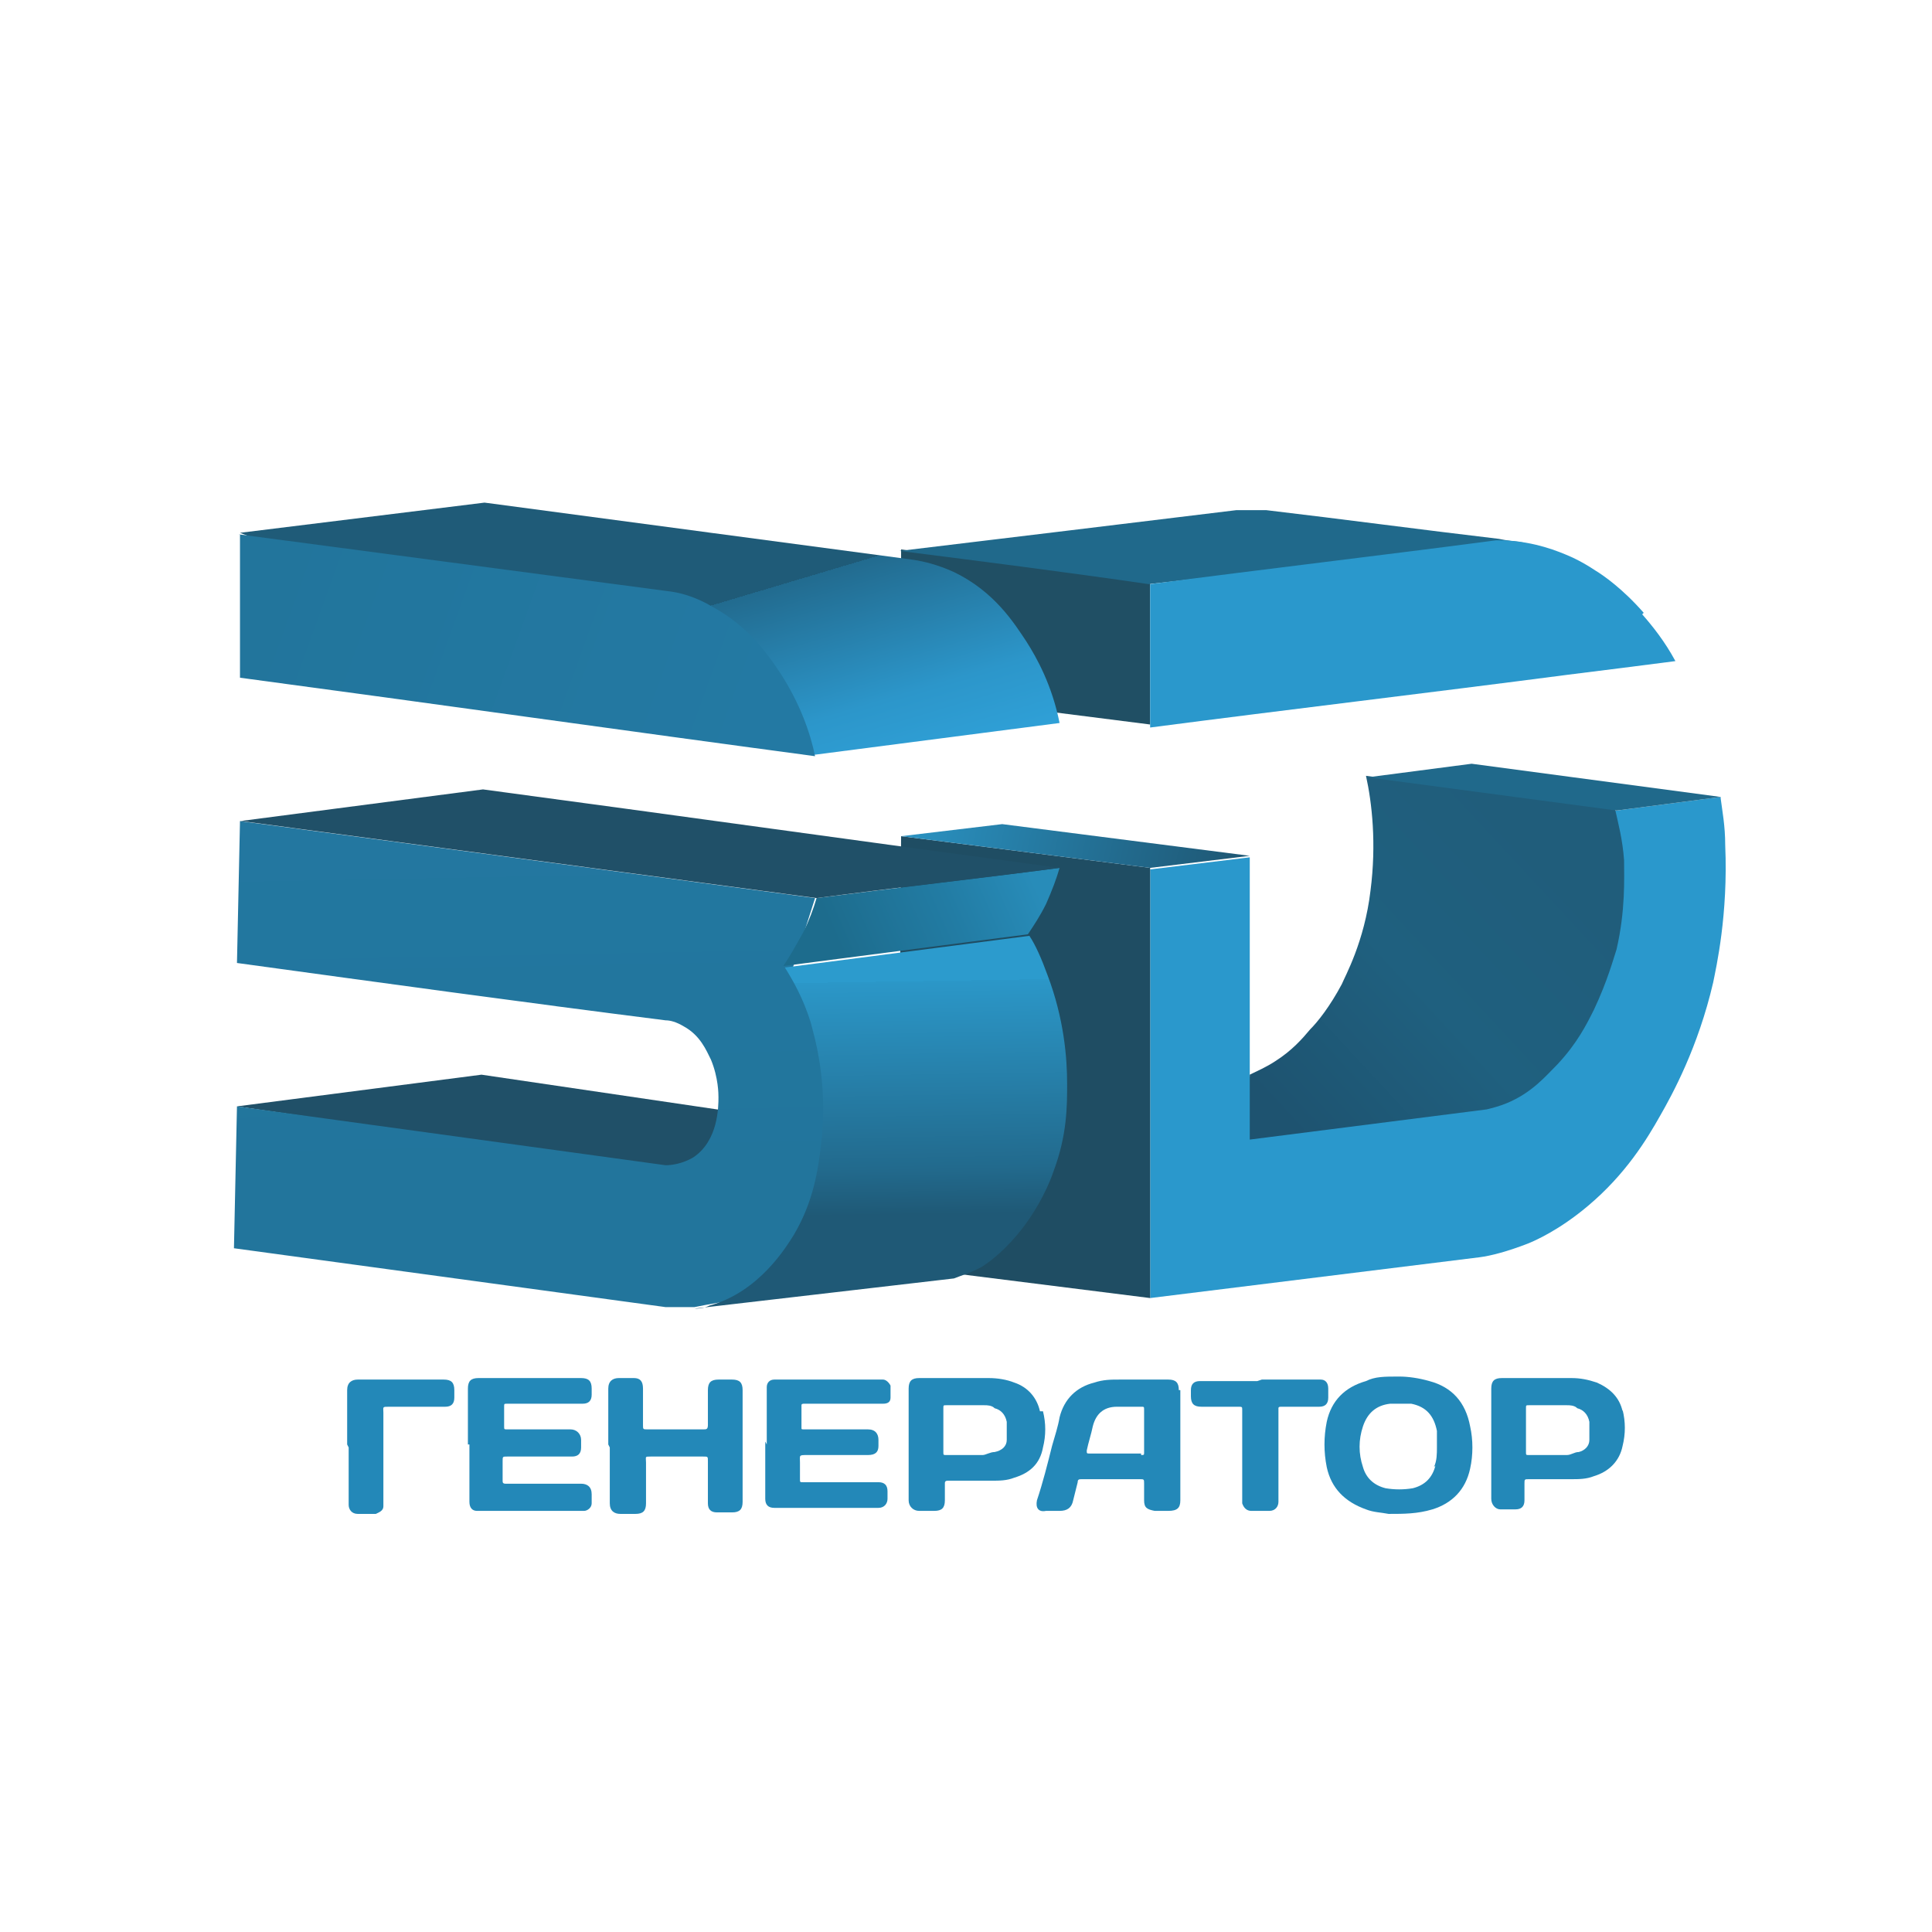
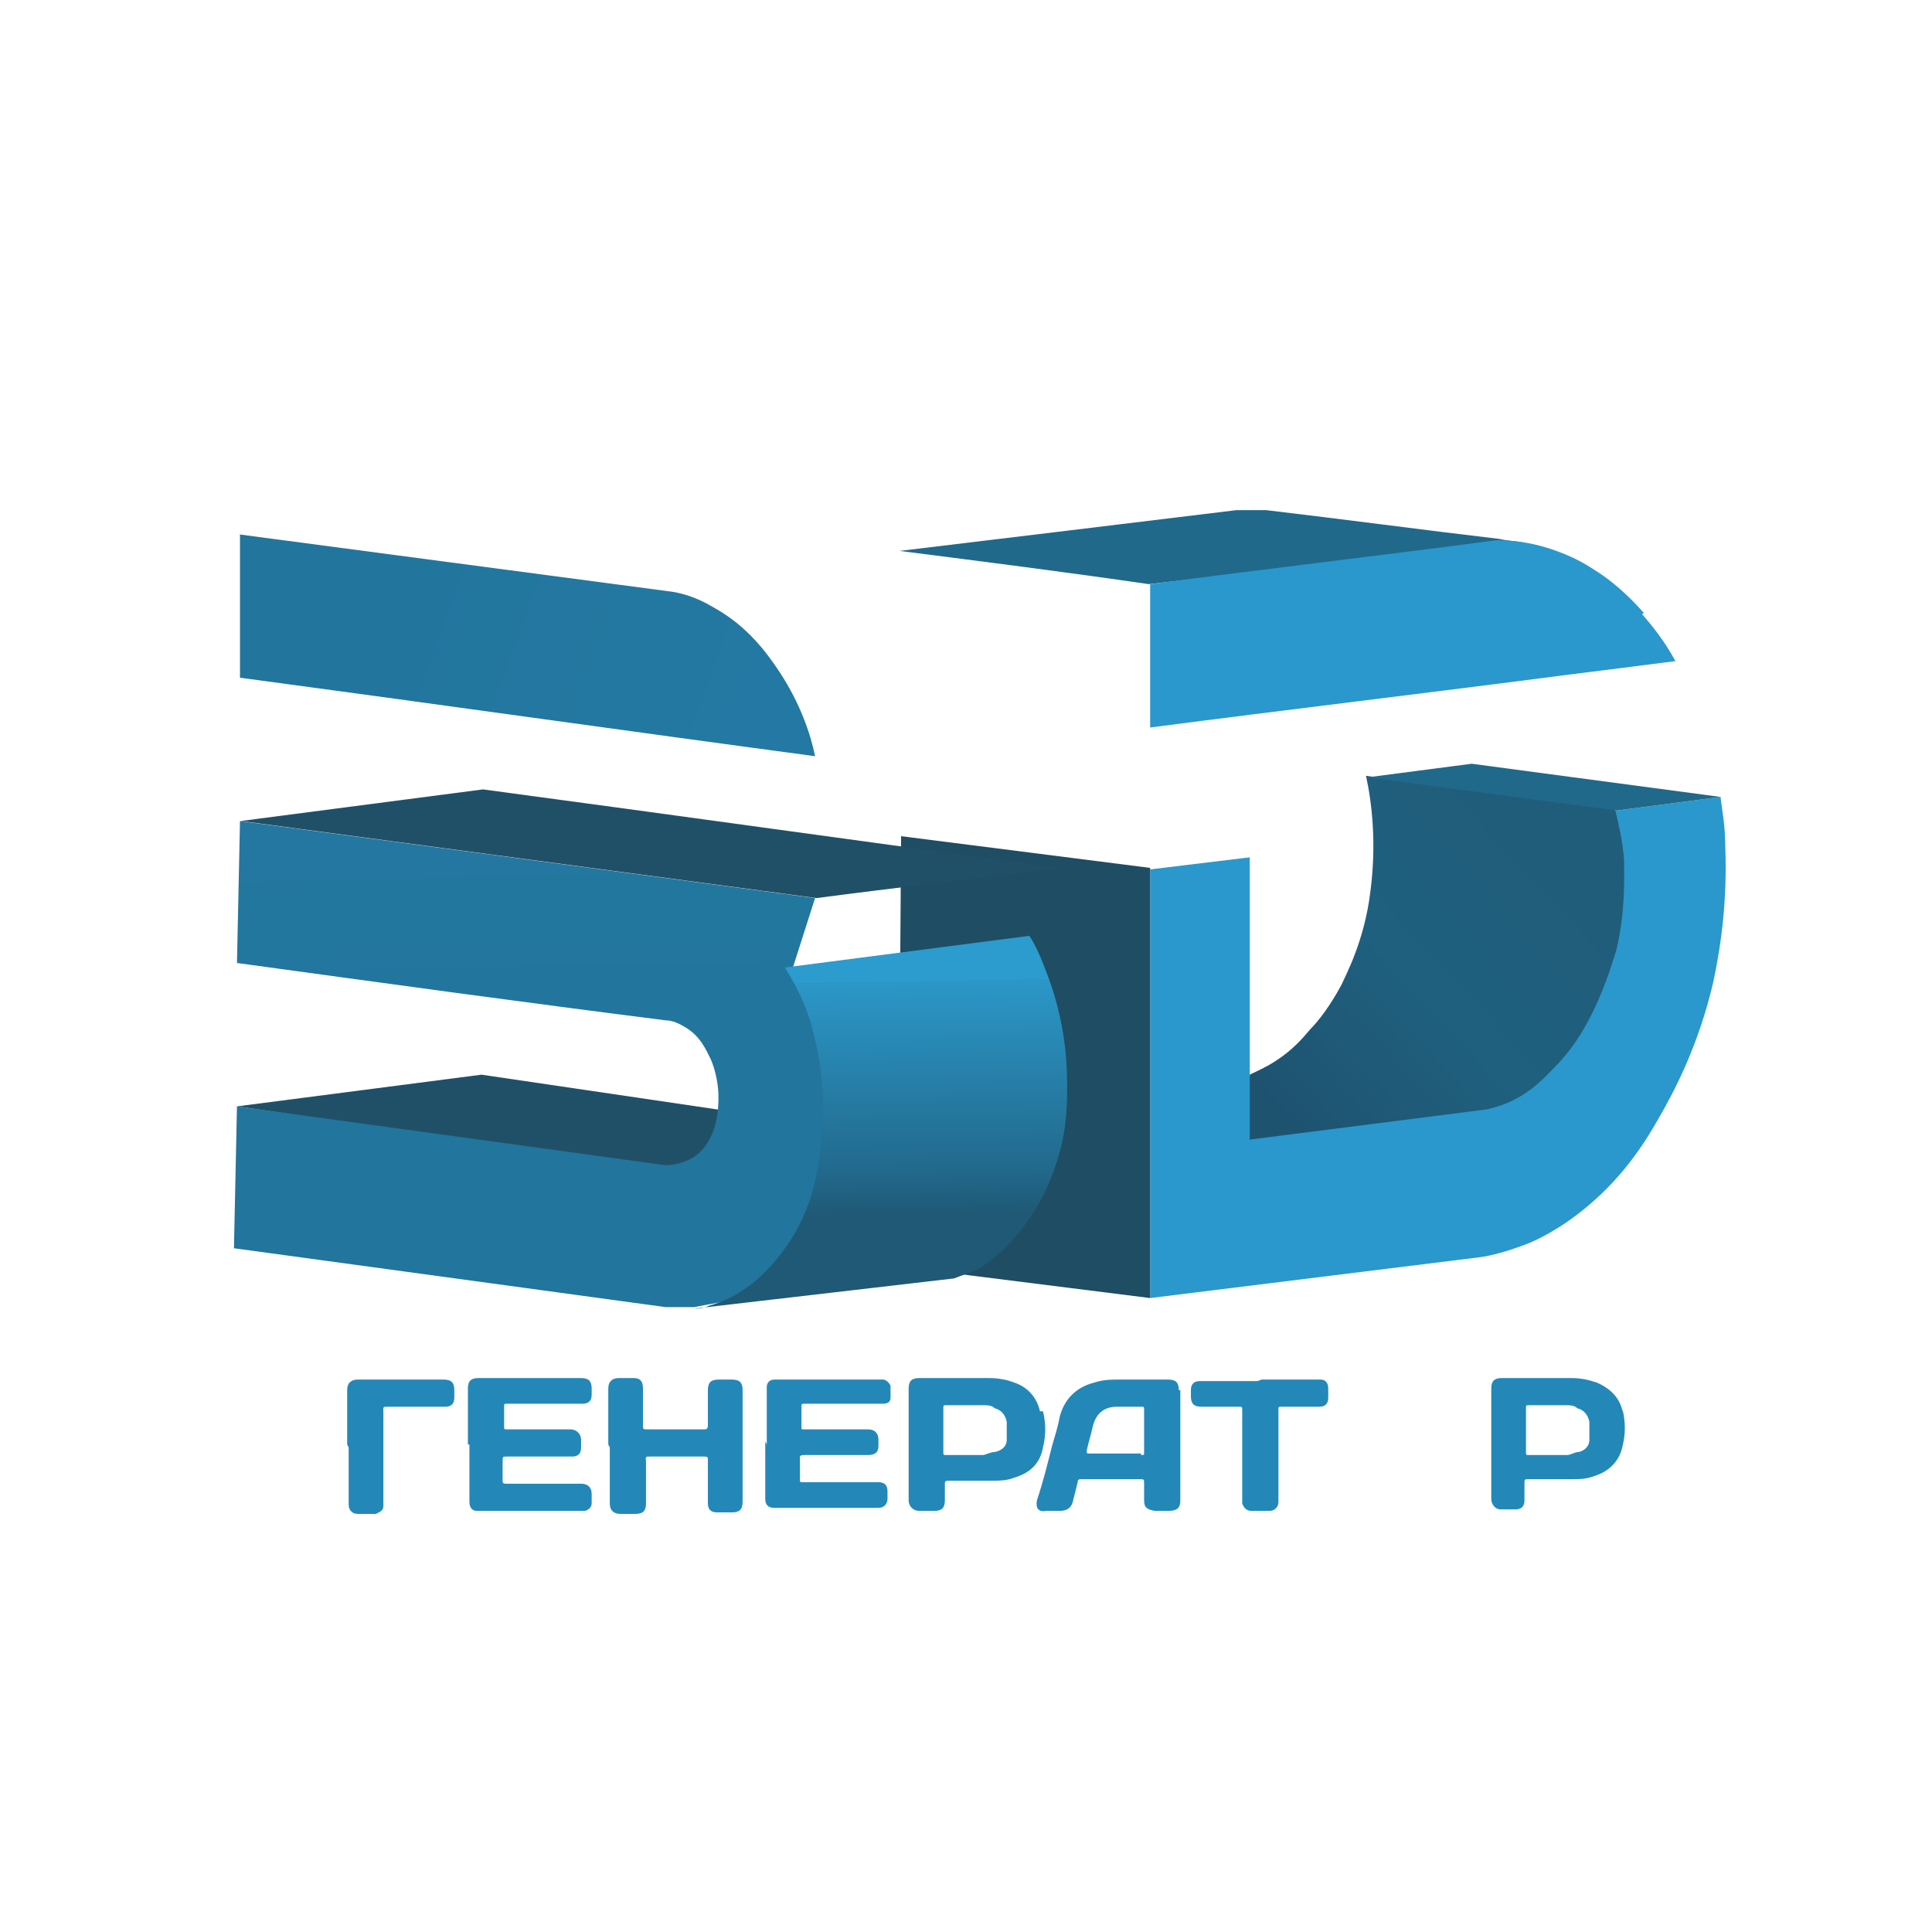
<svg xmlns="http://www.w3.org/2000/svg" xmlns:xlink="http://www.w3.org/1999/xlink" id="Layer_1" version="1.1" viewBox="0 0 128 128">
  <defs>
    <style> .st0 { fill: url(#_Безымянный_градиент_5); } .st1 { fill: url(#_Безымянный_градиент_14); } .st2 { fill: url(#_Безымянный_градиент_24); } .st3 { fill: url(#_Безымянный_градиент_18); } .st4 { fill: #1f4d63; } .st5 { fill: url(#_Безымянный_градиент_10); } .st6 { fill: #205068; } .st7 { fill: url(#_Безымянный_градиент_25); } .st8 { fill: #204f64; } .st9 { fill: #20698b; } .st10 { fill: url(#_Безымянный_градиент_51); } .st11 { fill: #2388b8; } .st12 { fill: #2a98cc; } </style>
    <linearGradient id="_Безымянный_градиент_5" data-name="Безымянный градиент 5" x1="35.9" y1="78.9" x2="35.1" y2="37.2" gradientUnits="userSpaceOnUse">
      <stop offset="0" stop-color="#22759c" />
      <stop offset="1" stop-color="#2379a3" />
    </linearGradient>
    <linearGradient id="_Безымянный_градиент_14" data-name="Безымянный градиент 14" x1="52.2" y1="64.6" x2="69.9" y2="56.8" gradientUnits="userSpaceOnUse">
      <stop offset=".2" stop-color="#1d6c8d" />
      <stop offset=".6" stop-color="#227ca4" />
      <stop offset=".9" stop-color="#288cb9" />
    </linearGradient>
    <linearGradient id="_Безымянный_градиент_10" data-name="Безымянный градиент 10" x1="37.7" y1="23.5" x2="51" y2="68.1" gradientUnits="userSpaceOnUse">
      <stop offset=".4" stop-color="#1f5b78" />
      <stop offset=".4" stop-color="#226b8f" />
      <stop offset=".6" stop-color="#2c96ca" />
      <stop offset=".7" stop-color="#2fa0d7" />
    </linearGradient>
    <linearGradient id="_Безымянный_градиент_18" data-name="Безымянный градиент 18" x1="58.3" y1="80.5" x2="57.8" y2="49.6" gradientUnits="userSpaceOnUse">
      <stop offset="0" stop-color="#1f5976" />
      <stop offset=".1" stop-color="#226a8d" />
      <stop offset=".5" stop-color="#2b97c8" />
      <stop offset=".5" stop-color="#2c9bcd" />
    </linearGradient>
    <linearGradient id="_Безымянный_градиент_51" data-name="Безымянный градиент 5" x1="17.8" y1="37.4" x2="50.1" y2="49.1" xlink:href="#_Безымянный_градиент_5" />
    <linearGradient id="_Безымянный_градиент_24" data-name="Безымянный градиент 24" x1="102.3" y1="56.1" x2="84.1" y2="73" gradientUnits="userSpaceOnUse">
      <stop offset="0" stop-color="#205d7b" />
      <stop offset=".5" stop-color="#1f607f" />
      <stop offset="1" stop-color="#1e5370" />
    </linearGradient>
    <linearGradient id="_Безымянный_градиент_25" data-name="Безымянный градиент 25" x1="81.2" y1="58.3" x2="58.6" y2="53.2" gradientUnits="userSpaceOnUse">
      <stop offset="0" stop-color="#1f5976" />
      <stop offset=".3" stop-color="#226a8d" />
      <stop offset="1" stop-color="#2b97c8" />
      <stop offset="1" stop-color="#2c9bcd" />
    </linearGradient>
  </defs>
  <g>
    <path class="st11" d="M50.8,95.7c0-1.2,0-2.3,0-3.5,0,0,0-.2,0-.3,0-.3.2-.5.5-.5,0,0,.2,0,.3,0,2.2,0,4.4,0,6.6,0,.1,0,.2,0,.3,0,.2,0,.4.2.5.4,0,.3,0,.6,0,.8,0,.3-.2.4-.5.4,0,0-.2,0-.3,0-1.6,0-3.1,0-4.7,0,0,0-.2,0-.2,0-.1,0-.2,0-.2.1,0,.5,0,1,0,1.5,0,.1,0,.1.2.1,0,0,.2,0,.2,0,1.3,0,2.7,0,4,0,.5,0,.7.3.7.7,0,.1,0,.2,0,.4,0,.4-.2.6-.7.6-1.3,0-2.7,0-4,0-.6,0-.5,0-.5.5,0,.4,0,.7,0,1.1,0,.2,0,.2.2.2.7,0,1.3,0,2,0,1,0,2,0,3,0,.4,0,.6.2.6.6,0,.2,0,.3,0,.5,0,.3-.2.6-.6.6,0,0-.1,0-.2,0-2.2,0-4.5,0-6.7,0s0,0,0,0c-.4,0-.6-.2-.6-.6,0-.5,0-1,0-1.5,0-.8,0-1.5,0-2.3Z" />
    <path class="st11" d="M31,95.7c0-1.2,0-2.5,0-3.7,0-.5.2-.7.7-.7,2.3,0,4.5,0,6.8,0,.5,0,.7.2.7.7,0,.1,0,.3,0,.4,0,.4-.2.6-.6.6-1.4,0-2.8,0-4.3,0-.2,0-.5,0-.7,0-.2,0-.2,0-.2.2,0,.4,0,.9,0,1.3,0,.2,0,.2.2.2.7,0,1.4,0,2.1,0,.7,0,1.4,0,2.1,0,.4,0,.7.3.7.7,0,.2,0,.3,0,.5,0,.4-.2.6-.6.6-.4,0-.9,0-1.3,0-1,0-2,0-3,0-.3,0-.3,0-.3.3,0,.4,0,.9,0,1.3,0,.1,0,.2.2.2.4,0,.8,0,1.2,0,1.3,0,2.5,0,3.8,0,.4,0,.7.2.7.7,0,.2,0,.4,0,.6,0,.3-.3.5-.5.5,0,0-.1,0-.2,0-2.2,0-4.4,0-6.7,0,0,0-.1,0-.2,0-.3,0-.5-.2-.5-.6,0-.4,0-.8,0-1.3,0-.8,0-1.7,0-2.5Z" />
    <path class="st11" d="M40.3,95.7c0-1.2,0-2.5,0-3.7,0-.5.3-.7.7-.7.3,0,.6,0,1,0,.4,0,.6.2.6.7,0,.8,0,1.6,0,2.4,0,.3,0,.3.3.3,1.2,0,2.5,0,3.7,0,.2,0,.3,0,.3-.3,0-.8,0-1.6,0-2.3,0-.5.2-.7.7-.7.3,0,.6,0,.9,0,.5,0,.7.2.7.7,0,2.5,0,4.9,0,7.4,0,.5-.2.7-.7.7-.3,0-.7,0-1,0-.4,0-.6-.2-.6-.6,0-.9,0-1.8,0-2.8,0-.3,0-.3-.3-.3-1.2,0-2.4,0-3.5,0-.4,0-.3,0-.3.4,0,.9,0,1.8,0,2.7,0,.5-.2.7-.7.7-.3,0-.6,0-1,0-.4,0-.7-.2-.7-.7,0-1.2,0-2.5,0-3.7Z" />
    <path class="st11" d="M83.6,91.4c1.2,0,2.4,0,3.6,0,0,0,.2,0,.3,0,.3,0,.5.2.5.6,0,.2,0,.4,0,.6,0,.4-.2.6-.6.6-.8,0-1.5,0-2.3,0,0,0-.1,0-.2,0-.1,0-.2,0-.2.1,0,0,0,.2,0,.2,0,1.9,0,3.9,0,5.8,0,0,0,.2,0,.2,0,.3-.2.6-.6.6-.4,0-.8,0-1.2,0-.3,0-.5-.2-.6-.5,0,0,0-.2,0-.3,0-1.9,0-3.8,0-5.7,0,0,0-.1,0-.2,0-.2,0-.2-.3-.2-.8,0-1.6,0-2.4,0-.5,0-.7-.2-.7-.7,0-.1,0-.3,0-.4,0-.4.2-.6.6-.6,0,0,.2,0,.2,0,1.2,0,2.4,0,3.6,0Z" />
    <path class="st11" d="M23,95.7c0-1.2,0-2.4,0-3.6,0-.5.3-.7.7-.7,1.9,0,3.8,0,5.7,0,.5,0,.7.2.7.7,0,.2,0,.3,0,.5,0,.4-.2.6-.6.6-1.2,0-2.5,0-3.7,0-.5,0-.4,0-.4.4,0,2,0,3.9,0,5.9,0,0,0,.2,0,.3,0,.3-.3.4-.5.5-.4,0-.8,0-1.2,0-.4,0-.6-.3-.6-.6,0-1.3,0-2.5,0-3.8Z" />
-     <path class="st11" d="M78.1,92.1c0-.5-.2-.7-.7-.7-1.1,0-2.1,0-3.2,0-.6,0-1.1,0-1.7.2-1.2.3-2,1.1-2.3,2.3-.1.6-.3,1.2-.5,1.9-.3,1.2-.6,2.4-1,3.6-.1.5.1.8.6.7.3,0,.6,0,.9,0,.5,0,.8-.2.9-.7.1-.4.2-.8.3-1.2,0-.2.1-.2.3-.2.2,0,.4,0,.6,0,1.1,0,2.1,0,3.2,0,.3,0,.3,0,.3.3,0,.4,0,.7,0,1.1,0,.5.2.6.7.7.3,0,.6,0,.9,0,.6,0,.8-.2.8-.7,0-1.2,0-2.4,0-3.6,0-1.2,0-2.5,0-3.7ZM75.6,96.3c-.6,0-1.1,0-1.7,0s-1.1,0-1.7,0c-.2,0-.2,0-.2-.2.1-.5.3-1.1.4-1.6.2-.8.7-1.3,1.6-1.3.5,0,1,0,1.6,0,.2,0,.2,0,.2.2,0,.9,0,1.9,0,2.8,0,.2,0,.2-.2.2Z" />
-     <path class="st11" d="M97.4,94.5c-.3-1.6-1.2-2.6-2.7-3-.7-.2-1.4-.3-2-.3-1,0-1.6,0-2.2.3-1.4.4-2.3,1.3-2.6,2.7-.2,1-.2,2,0,3,.3,1.4,1.2,2.3,2.6,2.8.5.2,1,.2,1.5.3,1,0,1.9,0,2.9-.3,1.3-.4,2.2-1.3,2.5-2.7.2-.9.2-1.9,0-2.8ZM95.1,97.1c-.2.8-.7,1.3-1.5,1.5-.6.1-1.2.1-1.8,0-.8-.2-1.3-.7-1.5-1.4-.3-.9-.3-1.8,0-2.7.3-.9.9-1.4,1.8-1.5.5,0,.9,0,1.4,0,1,.2,1.5.8,1.7,1.8,0,.1,0,.2,0,.4,0,.2,0,.5,0,.7,0,.4,0,.9-.2,1.3Z" />
+     <path class="st11" d="M78.1,92.1c0-.5-.2-.7-.7-.7-1.1,0-2.1,0-3.2,0-.6,0-1.1,0-1.7.2-1.2.3-2,1.1-2.3,2.3-.1.6-.3,1.2-.5,1.9-.3,1.2-.6,2.4-1,3.6-.1.5.1.8.6.7.3,0,.6,0,.9,0,.5,0,.8-.2.9-.7.1-.4.2-.8.3-1.2,0-.2.1-.2.3-.2.2,0,.4,0,.6,0,1.1,0,2.1,0,3.2,0,.3,0,.3,0,.3.3,0,.4,0,.7,0,1.1,0,.5.2.6.7.7.3,0,.6,0,.9,0,.6,0,.8-.2.8-.7,0-1.2,0-2.4,0-3.6,0-1.2,0-2.5,0-3.7M75.6,96.3c-.6,0-1.1,0-1.7,0s-1.1,0-1.7,0c-.2,0-.2,0-.2-.2.1-.5.3-1.1.4-1.6.2-.8.7-1.3,1.6-1.3.5,0,1,0,1.6,0,.2,0,.2,0,.2.2,0,.9,0,1.9,0,2.8,0,.2,0,.2-.2.2Z" />
    <path class="st11" d="M68.9,93.5c-.2-.9-.8-1.6-1.7-1.9-.5-.2-1.1-.3-1.7-.3-1.5,0-3.1,0-4.6,0-.5,0-.7.2-.7.7,0,1.2,0,2.5,0,3.7,0,1.2,0,2.5,0,3.7,0,.4.3.7.7.7.3,0,.6,0,1,0,.5,0,.7-.2.7-.7,0-.4,0-.7,0-1.1,0-.1,0-.2.2-.2,0,0,.1,0,.2,0,.9,0,1.8,0,2.7,0,.5,0,1,0,1.5-.2,1-.3,1.7-.9,1.9-2,.2-.8.2-1.6,0-2.4ZM66.7,95.4c0,.4-.3.7-.8.8-.3,0-.6.2-.8.2-.4,0-.8,0-1.2,0h0c-.4,0-.8,0-1.2,0-.2,0-.2,0-.2-.2,0-1,0-2,0-2.9,0-.2,0-.2.2-.2.8,0,1.7,0,2.5,0,.2,0,.5,0,.7.2.4.1.7.4.8.9,0,.4,0,.8,0,1.3Z" />
    <path class="st11" d="M107.5,93.5c-.2-.9-.8-1.5-1.7-1.9-.6-.2-1.1-.3-1.7-.3-1.5,0-3.1,0-4.6,0-.5,0-.7.2-.7.7,0,1.2,0,2.4,0,3.6,0,1.2,0,2.5,0,3.7,0,.4.3.7.6.7.3,0,.7,0,1,0,.4,0,.6-.2.6-.6,0-.4,0-.7,0-1.1,0-.3,0-.3.3-.3.9,0,1.9,0,2.8,0,.5,0,1,0,1.5-.2,1-.3,1.7-1,1.9-2,.2-.8.2-1.6,0-2.4ZM105.3,95.4c0,.4-.3.7-.7.8-.3,0-.5.2-.8.2-.8,0-1.6,0-2.5,0-.2,0-.2,0-.2-.2,0-.5,0-.9,0-1.4,0-.5,0-1,0-1.5,0-.2,0-.2.2-.2.8,0,1.7,0,2.5,0,.2,0,.5,0,.7.2.4.1.7.4.8.9,0,.4,0,.9,0,1.3Z" />
  </g>
  <g>
    <path class="st12" d="M114,52.8c-3.1.4-6.1.8-9.2,1.2l1.2,9.3-4.8,6.3-16,4.9-2.4-3.2v-14.5l-6.6.8v28.4c7.3-.9,14.5-1.8,21.8-2.7.8-.1,1.9-.4,3.2-.9.5-.2,2.1-.9,4-2.5,2.5-2.1,3.9-4.4,4.8-6,.8-1.4,2.5-4.5,3.5-8.8.2-1,1-4.5.8-9.1,0-1.3-.2-2.3-.3-3.1Z" />
    <polyline class="st4" points="59.7 55.4 76.2 57.5 76.2 86 59.5 83.9" />
-     <polygon class="st8" points="59.7 36.4 76.2 38.6 76.2 48 64.4 46.5 59.7 37.3 59.7 36.4" />
    <path class="st6" d="M31.9,71.2c-5.4.7-10.8,1.4-16.2,2.1,10.9,1.6,21.9,3.2,32.8,4.8.5-1.4.9-2.7,1.4-4.1-.8-.2-1.6-.4-2.4-.5" />
    <path class="st0" d="M15.9,54.4l-.2,9.4c9.5,1.3,18.9,2.6,28.4,3.8.3,0,.7.1,1.2.4,1.1.6,1.5,1.6,1.8,2.2.5,1.2.5,2.3.5,2.5,0,.6,0,2.9-1.7,4-.7.4-1.4.5-1.8.5l-28.4-3.9-.2,9.4,28.6,3.9c.5,0,1,0,1.5,0,.1,0,.2,0,.4,0,1-.2,2.1-.4,3.1-.5l3.5-2,3.5-7.8-1.6-7.4-2-4.7c.5-1.6,1-3.1,1.5-4.7" />
-     <path class="st1" d="M51.9,64c.4-.6.8-1.3,1.3-2.2.4-.8.7-1.6.9-2.3,5.4-.7,10.8-1.3,16.1-2-.2.7-.5,1.5-.9,2.4-.4.8-.8,1.4-1.2,2l-16.2,2.1Z" />
-     <path class="st5" d="M32.1,33.3l-16.2,2,38.1,14.7c5.4-.7,10.8-1.4,16.2-2.1-.5-2.5-1.5-4.3-2.2-5.4-.8-1.2-2.1-3.3-4.8-4.6-1.1-.5-2-.7-2.6-.8" />
    <path class="st3" d="M46,86.7c.2,0,.6,0,1-.2,3.3-.9,5.1-3.9,5.6-4.7,1.3-2.2,1.6-4.3,1.8-6,.5-4.2-.5-7.3-.7-8.1-.5-1.6-1.2-2.8-1.7-3.6,5.4-.7,10.8-1.4,16.2-2.1.4.6.8,1.5,1.2,2.6,1.1,2.9,1.3,5.5,1.3,7.2,0,1.5,0,3.4-.9,5.8-.2.6-.9,2.4-2.4,4.2-1.1,1.3-2,1.9-2.3,2.1-.7.4-1.4.6-1.9.8" />
    <path class="st10" d="M15.9,35.4v9.5c12.7,1.7,25.4,3.5,38.1,5.2-.3-1.5-1-3.5-2.3-5.5-.8-1.2-2.1-3.1-4.5-4.4-1-.6-2-.9-2.7-1l-28.7-3.8Z" />
    <path class="st6" d="M15.9,54.4l16.1-2.1c12.7,1.7,25.5,3.5,38.2,5.2-5.4.7-10.8,1.3-16.1,2l-38.1-5.1Z" />
    <path class="st9" d="M100.9,35.9c-.5,0-1.1-.1-1.6-.2-5.1-.6-10.3-1.3-15.4-1.9-.2,0-.5,0-.9,0-.4,0-.7,0-1.1,0-7.4.9-14.8,1.8-22.3,2.7,5.5.7,11,1.4,16.5,2.2" />
    <path class="st12" d="M108.9,40.6c-1.4-1.6-2.7-2.5-3.2-2.8-.9-.6-1.6-.9-1.6-.9-.9-.4-2.4-1-4.4-1.1-.1,0-.3,0-.4,0,0,0-.1,0-.2,0-7.6,1-15.3,1.9-22.9,2.9v9.5c9.2-1.2,18.5-2.3,27.7-3.5,2.4-.3,4.8-.6,7.1-.9-.7-1.3-1.5-2.3-2.2-3.1Z" />
    <path class="st2" d="M82.8,71.2c.4-.2,1.1-.5,1.7-.9,1.1-.7,1.8-1.5,2.3-2.1.5-.5,1.3-1.5,2.1-3,.2-.5,1.5-2.8,1.9-6.2.4-3.1.1-5.8-.3-7.6,5.5.7,11,1.5,16.5,2.2.2.9.5,2,.6,3.4,0,1.2.1,3.3-.5,5.9-.2.6-.6,2.1-1.5,4-.5,1-1.1,2.2-2.4,3.6-.8.8-1.7,1.9-3.4,2.6-.5.2-.9.3-1.3.4l-15.7,2v-4.4Z" />
    <polygon class="st9" points="90.6 51.5 97.5 50.6 114 52.8 107.1 53.7 90.6 51.5" />
-     <path class="st7" d="M66.4,54.6l16.4,2.1-6.6.8c-5.5-.7-11-1.4-16.5-2.1,0,0,0,0,0,0" />
  </g>
</svg>